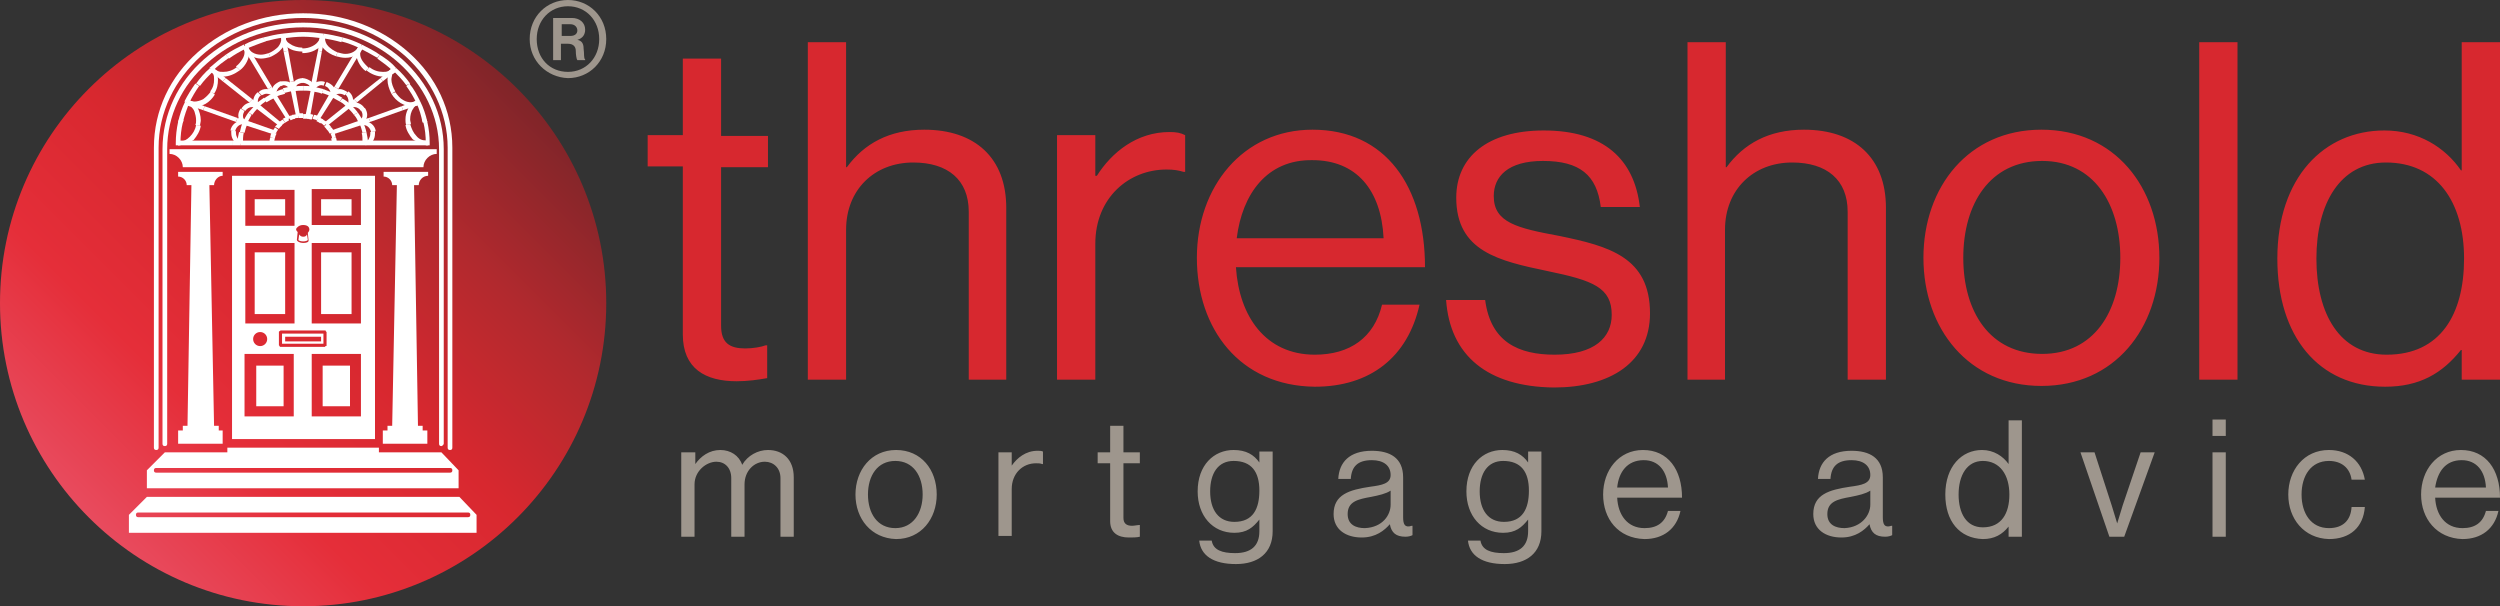
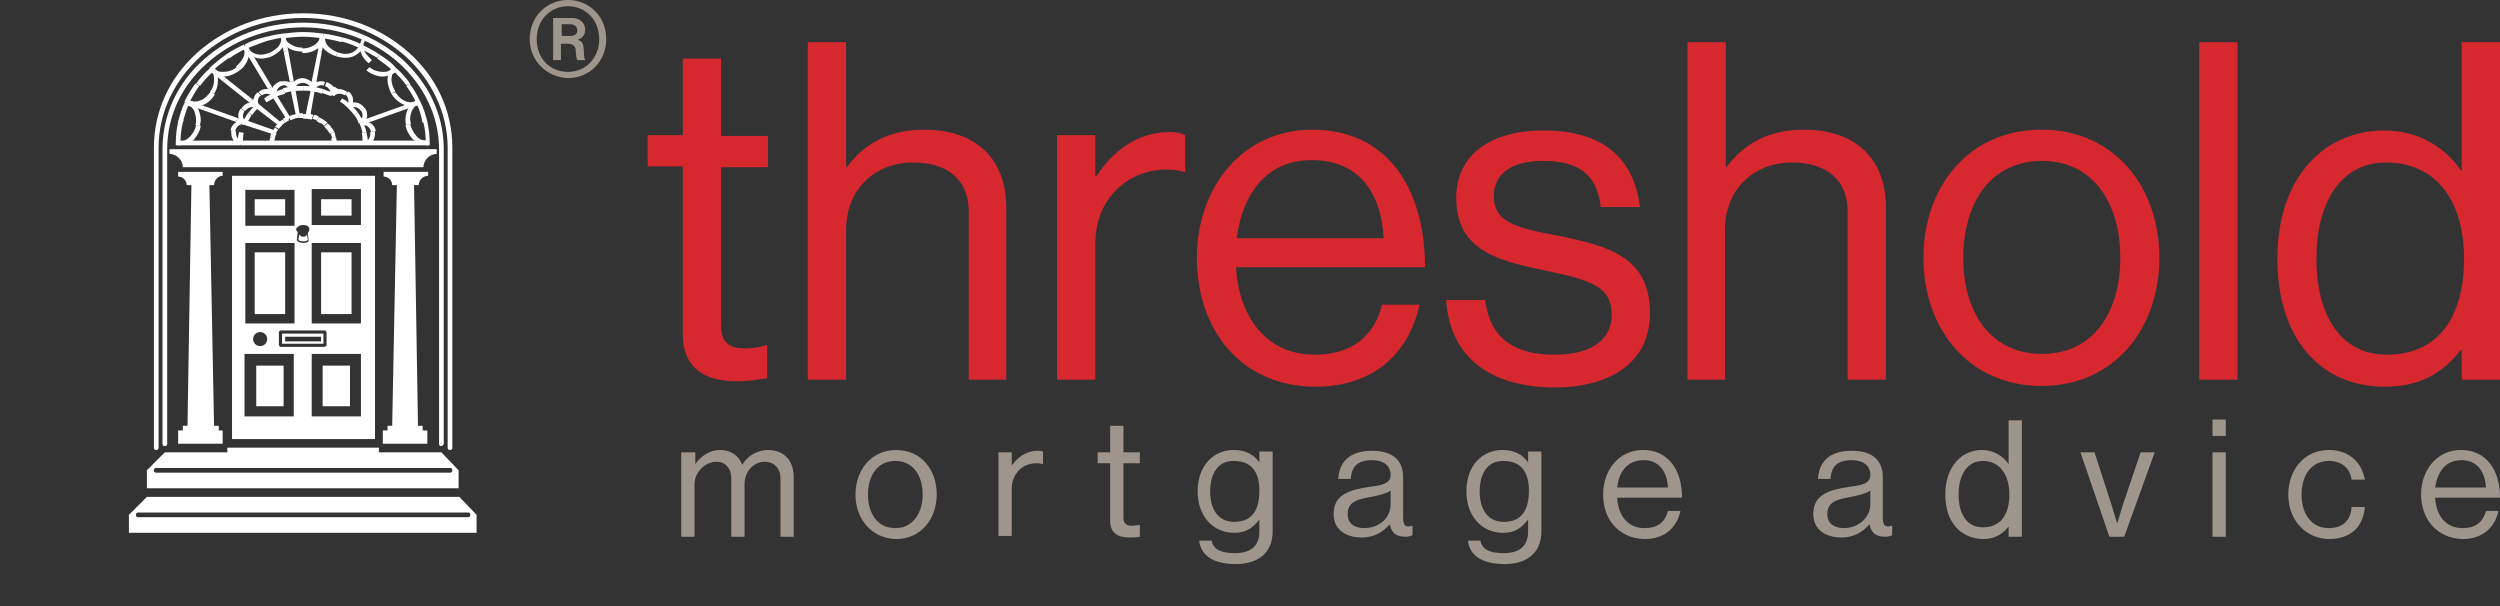
<svg xmlns="http://www.w3.org/2000/svg" version="1.1" id="Layer_1" x="0" y="0" viewBox="0 0 320 77.6" xml:space="preserve">
  <rect x="0" y="0" width="320" height="77.6" fill="#333333" stroke="none" />
  <style>.st0{fill:#d7282f}.st1{fill:#9e968d}.st3,.st4{fill:#fff}.st4{stroke:#1d1d1b;stroke-width:.114;stroke-miterlimit:10}</style>
  <path class="st0" d="M82.9 17.3h4.5V7.5h4.9v9.9h6v4h-6v20.3c0 2.2 1.1 2.9 3.1 2.9 1 0 2.1-.2 2.6-.4h.2v4.2c-1.1.2-2.5.4-3.9.4-4 0-6.9-1.6-6.9-6V21.3h-4.5v-4zM108.3 21.4h.1c2.2-3 5.4-4.8 9.9-4.8 6.5 0 10.5 3.6 10.5 10v22H124V27.1c0-4.1-2.7-6.3-7.1-6.3-5 0-8.6 3.5-8.6 8.6v19.2h-4.9V5.4h4.9v16zM140.3 22.5h.1c1.9-3 5.1-5.6 9.3-5.6.9 0 1.4.1 2 .4V22h-.2c-.7-.2-1.2-.3-2.2-.3-4.8 0-9.1 3.6-9.1 9.5v17.4h-4.9V17.3h4.9v5.2zM153.2 33c0-9.1 5.9-16.4 14.8-16.4 9.4 0 14.4 7.3 14.4 17.6h-24.2c.4 6.3 3.8 11.2 10.1 11.2 4.5 0 7.6-2.2 8.6-6.4h4.8c-1.5 6.7-6.3 10.5-13.4 10.5-9.6-.1-15.1-7.4-15.1-16.5zm5.1-2.5h18.8c-.3-6.2-3.5-10-9.1-10-5.8-.1-9 4.3-9.7 10zM185.1 38.4h5c.7 5.4 4.3 7 8.9 7 5.1 0 7.3-2.2 7.3-5.1 0-3.5-2.4-4.4-8.2-5.6-6.2-1.3-11.7-2.5-11.7-9.4 0-5.2 4-8.6 11.2-8.6 7.7 0 11.6 3.7 12.3 9.8h-5c-.5-4.1-2.7-5.9-7.4-5.9-4.5 0-6.3 2-6.3 4.5 0 3.4 3 4.1 8.4 5.1 6.3 1.3 11.6 2.7 11.6 9.9 0 6.3-5.1 9.5-12.3 9.5-8.5-.1-13.3-4.1-13.8-11.2zM220.9 21.4h.1c2.2-3 5.4-4.8 9.9-4.8 6.5 0 10.5 3.6 10.5 10v22h-4.9V27.1c0-4.1-2.7-6.3-7.1-6.3-5 0-8.6 3.5-8.6 8.6v19.2H216V5.4h4.9v16zM246.2 33c0-9.1 5.8-16.4 15.1-16.4 9.4 0 15.1 7.4 15.1 16.4s-5.7 16.4-15.1 16.4c-9.3 0-15.1-7.3-15.1-16.4zm25.2 0c0-6.9-3.4-12.4-10-12.4-6.7 0-10.1 5.5-10.1 12.4s3.4 12.3 10.1 12.3c6.6 0 10-5.4 10-12.3zM281.5 5.4h4.9v43.2h-4.9V5.4zM291.5 33.1c0-10.4 6-16.4 13.7-16.4 4.4 0 7.8 2.2 9.8 5.1h.1V5.4h4.9v43.2h-4.9v-3.8h-.1c-2.4 3-5.3 4.7-9.7 4.7-8.5 0-13.8-6.4-13.8-16.4zm23.9 0c0-7.3-3.5-12.3-10-12.3-5.9 0-8.9 5.3-8.9 12.3 0 7.1 3 12.3 9 12.3 6.9 0 9.9-5.2 9.9-12.3z" />
  <g>
    <path class="st1" d="M87.3 57.9H89v1.5c.7-1 1.8-1.8 3.2-1.8 1.3 0 2.4.7 2.8 1.9.7-1.2 2-1.9 3.3-1.9 1.9 0 3.3 1.2 3.3 3.5v7.6h-1.7v-7.5c0-1.3-.9-2.1-2-2.1-1.4 0-2.6 1.2-2.6 2.9v6.7h-1.7v-7.5c0-1.3-.8-2.1-1.9-2.1-1.3 0-2.8 1.2-2.8 2.9v6.7h-1.7V57.9zM109.5 63.3c0-3.1 2-5.7 5.2-5.7s5.2 2.5 5.2 5.7c0 3.1-2 5.7-5.2 5.7-3.2-.1-5.2-2.6-5.2-5.7zm8.6 0c0-2.4-1.2-4.3-3.5-4.3s-3.5 1.9-3.5 4.3 1.2 4.3 3.5 4.3 3.5-2 3.5-4.3zM129.5 59.6c.7-1 1.8-1.9 3.3-1.9.3 0 .5 0 .7.1v1.6h-.1c-.3-.1-.4-.1-.8-.1-1.7 0-3.1 1.3-3.1 3.3v6h-1.7V57.9h1.7v1.7zM140.5 57.9h1.6v-3.4h1.7v3.4h2.1v1.4h-2.1v7c0 .7.4 1 1.1 1 .3 0 .7-.1.9-.1h.1v1.5c-.4.1-.9.1-1.4.1-1.4 0-2.4-.6-2.4-2.1v-7.4h-1.6v-1.4zM153.5 69.2h1.6c.2 1.2 1.3 1.6 3 1.6 2 0 3.1-.9 3.1-2.8v-1.5c-.8 1-1.6 1.7-3.2 1.7-2.8 0-4.7-2.2-4.7-5.3 0-3.4 2.1-5.3 4.6-5.3 1.6 0 2.6.6 3.3 1.6v-1.4h1.7V68c0 2.8-1.9 4.2-4.7 4.2-2.9 0-4.5-1.1-4.7-3zm7.7-6.4c0-2.4-1-3.8-3.3-3.8-2 0-3 1.6-3 3.9 0 2.4 1.1 3.9 3.1 3.9 2.4 0 3.2-1.7 3.2-4zM177.9 67.1c-.7.8-1.8 1.7-3.6 1.7-2 0-3.6-1-3.6-3 0-2.5 2-3.1 4.7-3.5 1.5-.2 2.6-.4 2.6-1.5 0-1.2-.9-1.9-2.4-1.9-1.8 0-2.6.8-2.7 2.4h-1.6c.1-2.1 1.4-3.6 4.3-3.6 2.3 0 4 .9 4 3.4v5.1c0 .9.2 1.4 1.1 1.1h.1v1.2c-.2.1-.5.2-.9.2-1.2 0-1.8-.5-2-1.6zm.1-2.5v-1.8c-.6.4-1.5.6-2.5.8-1.7.3-3 .6-3 2.2 0 1.4 1.1 1.8 2.2 1.8 2.3-.1 3.3-1.7 3.3-3zM187.9 69.2h1.6c.2 1.2 1.3 1.6 3 1.6 2 0 3.1-.9 3.1-2.8v-1.5c-.8 1-1.6 1.7-3.2 1.7-2.8 0-4.7-2.2-4.7-5.3 0-3.4 2.1-5.3 4.6-5.3 1.6 0 2.6.6 3.3 1.6v-1.4h1.7V68c0 2.8-1.9 4.2-4.7 4.2-2.9 0-4.5-1.1-4.7-3zm7.8-6.4c0-2.4-1-3.8-3.3-3.8-2 0-3 1.6-3 3.9 0 2.4 1.1 3.9 3.1 3.9 2.4 0 3.2-1.7 3.2-4zM205.2 63.3c0-3.1 2-5.7 5.1-5.7 3.2 0 5 2.5 5 6.1H207c.1 2.2 1.3 3.9 3.5 3.9 1.6 0 2.6-.7 3-2.2h1.6c-.5 2.3-2.2 3.6-4.6 3.6-3.4-.1-5.3-2.6-5.3-5.7zm1.8-.9h6.5c-.1-2.1-1.2-3.5-3.1-3.5-2.1 0-3.2 1.5-3.4 3.5zM239.3 67.1c-.7.8-1.8 1.7-3.6 1.7-2 0-3.6-1-3.6-3 0-2.5 2-3.1 4.7-3.5 1.5-.2 2.6-.4 2.6-1.5 0-1.2-.9-1.9-2.4-1.9-1.8 0-2.6.8-2.7 2.4h-1.6c.1-2.1 1.4-3.6 4.3-3.6 2.3 0 4 .9 4 3.4v5.1c0 .9.2 1.4 1.1 1.1h.1v1.2c-.2.1-.5.2-.9.2-1.2 0-1.8-.5-2-1.6zm.1-2.5v-1.8c-.6.4-1.5.6-2.5.8-1.7.3-3 .6-3 2.2 0 1.4 1.1 1.8 2.2 1.8 2.2-.1 3.3-1.7 3.3-3zM249 63.3c0-3.6 2.1-5.7 4.7-5.7 1.5 0 2.7.8 3.4 1.8v-5.6h1.7v14.9h-1.7v-1.3c-.8 1-1.8 1.6-3.3 1.6-3-.1-4.8-2.3-4.8-5.7zm8.2 0c0-2.5-1.2-4.3-3.4-4.3-2 0-3.1 1.8-3.1 4.3 0 2.4 1 4.2 3.1 4.2 2.4 0 3.4-1.8 3.4-4.2zM266.3 57.9h1.8l2.2 6.8c.3 1 .7 2.3.7 2.3s.4-1.3.7-2.3l2.3-6.8h1.8l-3.9 10.8H270l-3.7-10.8zM283.2 53.7h1.7v2.1h-1.7v-2.1zm0 4.2h1.7v10.8h-1.7V57.9zM292.9 63.3c0-3.1 2-5.7 5.2-5.7 2.5 0 4.2 1.5 4.6 3.8H301c-.2-1.5-1.3-2.4-2.9-2.4-2.3 0-3.5 1.9-3.5 4.3s1.2 4.3 3.5 4.3c1.8 0 2.8-1 2.9-2.7h1.7c-.2 2.6-1.9 4.1-4.6 4.1-3.2-.1-5.2-2.6-5.2-5.7zM309.9 63.3c0-3.1 2-5.7 5.1-5.7 3.2 0 5 2.5 5 6.1h-8.3c.1 2.2 1.3 3.9 3.5 3.9 1.6 0 2.6-.7 3-2.2h1.6c-.5 2.3-2.2 3.6-4.6 3.6-3.3-.1-5.3-2.6-5.3-5.7zm1.8-.9h6.5c-.1-2.1-1.2-3.5-3.1-3.5-2.1 0-3.1 1.5-3.4 3.5z" />
  </g>
  <g>
    <linearGradient id="SVGID_1_" gradientUnits="userSpaceOnUse" x1="11.361" y1="66.215" x2="66.215" y2="11.361">
      <stop offset="0" stop-color="#e84b5e" />
      <stop offset=".25" stop-color="#e52e39" />
      <stop offset=".5" stop-color="#d8282f" />
      <stop offset=".75" stop-color="#b1292e" />
      <stop offset="1" stop-color="#802529" />
    </linearGradient>
-     <circle cx="38.8" cy="38.8" r="38.8" fill="url(#SVGID_1_)" />
    <path class="st3" d="M32.6 25.5h3.9v2.1h-3.9zM38.8 30.9c.3 0 .6-.1.6-.2l-.1-.7c-.1.2-.2.3-.5.3-.2 0-.4-.1-.5-.3l-.1.7c0 .1.3.2.6.2zM32.6 32.3h3.9v7.9h-3.9zM41.1 32.3H45v7.9h-3.9zM41.4 42.7h-5.3V44h5.3v-1.3zm-.3 1h-4.6v-.6h4.6v.6z" />
    <path class="st3" d="M29.7 22.5v33.7H48V22.5H29.7zm9.1 6.3c.5 0 .8.2.8.6 0 .1-.1.3-.2.4l.1 1c0 .2-.3.3-.7.3s-.8-.2-.8-.4l.1-1c-.1-.1-.2-.2-.2-.4.1-.2.4-.5.9-.5zm2.8 13.5c.1 0 .1 0 .1.1l.1.1v1.7c0 .1 0 .1-.1.1s-.1.1-.1.1h-5.7c-.1 0-.1 0-.1-.1l-.1-.1v-1.7c0-.1 0-.1.1-.1l.1-.1h5.7zm-10.2-18h6.3v4.6h-6.3v-4.6zm0 6.8h6.3v10.3h-6.3V31.1zm2.8 12.3c0 .5-.4.9-.9.9s-.9-.4-.9-.9.4-.9.9-.9.9.4.9.9zm3.4 9.9h-6.3v-8h6.3v8zm8.6 0h-6.3v-8h6.3v8zm0-11.9h-6.3V31.1h6.3v10.3zm0-12.6h-6.3v-4.6h6.3v4.6z" />
    <path class="st3" d="M41.3 46.8h3.5V52h-3.5zM32.8 46.8h3.5V52h-3.5zM41.1 25.5H45v2.1h-3.9z" />
    <g>
      <path class="st3" d="M56.8 56.8V19.4h-.3v.3h.3v-.6c0-4.5-2-8.5-5.3-11.5-3.3-2.9-7.7-4.7-12.7-4.7-5 0-9.4 1.8-12.7 4.7-3.3 2.9-5.3 7-5.3 11.5v.6h.3v-.3h-.3v37.4c0 .2.1.3.3.3.2 0 .3-.1.3-.3V19.7h-.3v.3h.3v-.3-.6c0-4.3 1.9-8.2 5.1-11 3.1-2.8 7.5-4.6 12.3-4.6 4.8 0 9.2 1.8 12.3 4.6 3.1 2.8 5.1 6.7 5.1 11V56.8c0 .2.1.3.3.3.1 0 .3-.2.3-.3z" />
      <path class="st3" d="M57.9 57.3v-38h-.3v.3h.3v-.7c0-4.8-2.1-9.1-5.6-12.2-3.5-3.1-8.2-5-13.5-5-5.3 0-10 1.9-13.5 5s-5.6 7.4-5.6 12.2v.7h.3v-.3h-.3v38c0 .2.1.3.3.3.2 0 .3-.1.3-.3V19.6H20v.3h.3v-.3-.7c0-4.6 2.1-8.7 5.4-11.7 3.3-3 8-4.9 13.1-4.9s9.7 1.9 13.1 4.9c3.3 3 5.4 7.2 5.4 11.7v38.4c0 .2.1.3.3.3.2 0 .3-.1.3-.3z" />
    </g>
    <path class="st3" d="M54.8 22.5V22h-5.7v.6c.6 0 1.1.5 1.1 1.1h.6l-.6 30.8h-.6v.6H49v1.7h5.7v-1.7h-.6v-.6h-.6L53 23.7h.6c0-.6.5-1.2 1.2-1.2zM28.5 22.5V22h-5.7v.6c.6 0 1.1.5 1.1 1.1h.6L24 54.5h-.6v.6h-.6v1.7h5.7v-1.7H28v-.6h-.6l-.6-30.8h.6c0-.6.5-1.2 1.1-1.2zM23.4 21.4c0-.9-.8-1.7-1.7-1.7v-.6h34.2v.6c-.9 0-1.7.8-1.7 1.7H23.4z" />
    <g>
      <path class="st3" d="M52 11c.5.7 1 1.5 1.3 2.2l.5-.2c-.4-.8-.8-1.6-1.4-2.3l-.4.3zM36.2 4.3c-.9.1-1.7.3-2.5.5l.2.5c.8-.2 1.6-.4 2.4-.5l-.1-.5z" />
      <path class="st3" d="M38.8 4.1c-.9 0-1.7.1-2.6.2l.1.6c.8-.1 1.6-.2 2.5-.2v-.6zM38.8 4.7c.8 0 1.7.1 2.5.2l.1-.6c-.8-.1-1.7-.2-2.6-.2v.6z" />
      <path class="st3" d="M43.9 4.8c-.8-.2-1.7-.4-2.5-.5l-.1.6c.8.1 1.7.3 2.4.5l.2-.6zM33.7 4.8c-.8.2-1.7.5-2.4.9l.3.5c.8-.3 1.5-.6 2.4-.9l-.3-.5zM46.1 6.2c.8.4 1.5.8 2.2 1.2l.3-.4c-.7-.5-1.5-.9-2.3-1.3l-.2.5zM26.9 8.7c-.7.6-1.3 1.3-1.8 2l.5.3c.5-.7 1.1-1.3 1.7-1.9l-.4-.4zM54.2 15.7c.2.8.3 1.7.3 2.6v.3h.5v-.3c0-.9-.1-1.8-.3-2.7l-.1-.3-.6.1.2.3zM29.3 7.5c.7-.5 1.4-.9 2.2-1.3l-.3-.5c-.8.4-1.6.8-2.3 1.3l.4.5z" />
      <path class="st3" d="M27.3 9c.6-.6 1.3-1.1 2-1.6l-.4-.4c-.7.5-1.4 1.1-2.1 1.7l.5.3zM46.3 5.7c-.8-.4-1.6-.7-2.4-.9l-.2.5c.8.2 1.6.5 2.4.9l.2-.5zM50.7 8.7c-.6-.7-1.3-1.2-2.1-1.7l-.3.5c.7.5 1.4 1 2 1.6l.4-.4z" />
      <path class="st3" d="M52.5 10.7c-.5-.7-1.1-1.4-1.8-2l-.4.3c.6.6 1.2 1.2 1.7 1.9l.5-.2zM54.7 15.6c-.2-.9-.5-1.8-.9-2.6l-.5.2c.4.8.6 1.6.8 2.5l.6-.1zM23.1 18.3c0-.9.1-1.8.3-2.6l.1-.3-.6-.1-.1.3c-.2.9-.3 1.8-.3 2.7v.3h.6v-.3zM24.2 13.2c.4-.8.8-1.5 1.3-2.2l-.5-.3c-.5.7-1 1.5-1.4 2.3l.6.2z" />
      <path class="st3" d="M23.4 15.7c.2-.9.5-1.7.8-2.5l-.5-.2c-.4.8-.7 1.7-.9 2.6l.6.1zM31.1 18.3c0-.4 0-.9.1-1.3l-.6-.1c-.1.4-.2.9-.2 1.4h.7zM36.4 11.9l1.2-.3-.1-.6c-.4.1-.9.2-1.3.3l.2.6zM41.4 11.4c-.4-.1-.8-.2-1.3-.3l-.1.6c.4.1.8.1 1.2.3l.2-.6z" />
      <path class="st3" d="M42.6 11.9c-.4-.2-.8-.3-1.2-.5l-.2.5c.4.1.8.3 1.2.4l.2-.4zM47.1 18.3c0-.5-.1-.9-.2-1.4l-.6.1c.1.4.1.8.1 1.3h.7zM44.9 13.4c-.3-.3-.7-.6-1.1-.8l-.3.4c.4.2.7.5 1 .8l.4-.4zM32.7 13.4c-.3.3-.6.7-.9 1l.5.3c.2-.3.5-.7.8-.9l-.4-.4z" />
-       <path class="st3" d="M42.4 12.4c.4.2.7.4 1.1.6l.3-.5c-.4-.2-.8-.5-1.2-.7l-.2.6zM33.8 12.5c-.4.3-.7.5-1.1.8l.4.4c.3-.3.6-.5 1-.8l-.3-.4zM31.1 15.6c-.2.4-.3.9-.4 1.3l.6.1c.1-.4.2-.8.4-1.2l-.6-.2z" />
      <path class="st3" d="M31.8 14.4c-.3.4-.5.8-.7 1.2l.5.2c.2-.4.4-.7.6-1.1l-.4-.3zM45.8 14.4c-.3-.4-.6-.7-.9-1l-.4.4c.3.3.6.6.8.9l.5-.3zM40.1 11.1c-.4-.1-.9-.1-1.3-.1v.6c.4 0 .8 0 1.2.1l.1-.6zM36.2 11.4c-.4.1-.8.3-1.2.5l.3.5c.4-.2.8-.3 1.2-.4l-.3-.6zM46.9 16.9c-.1-.5-.3-.9-.4-1.3l-.5.2c.2.4.3.8.4 1.2l.5-.1z" />
      <path class="st3" d="M46.5 15.6c-.2-.4-.4-.8-.7-1.2l-.5.3c.3.3.5.7.6 1.1l.6-.2zM35 11.9c-.4.2-.8.4-1.2.7l.3.5c.3-.2.7-.4 1.1-.6l-.2-.6zM38.8 11c-.4 0-.9 0-1.3.1l.1.6c.4-.1.8-.1 1.2-.1V11zM40.1 14.7c-.2-.1-.4-.1-.7-.1l-.1.6c.2 0 .4.1.6.1l.2-.6zM37.5 14.7c-.2.1-.4.1-.6.2l.3.5c.2-.1.4-.2.6-.2l-.3-.5zM36.2 15.3c-.2.1-.4.3-.6.4l.4.4c.1-.1.3-.3.5-.4l-.3-.4zM41 15.7c.2.1.3.2.5.4l.4-.4c-.2-.2-.4-.3-.6-.4l-.3.4z" />
      <path class="st3" d="M36.8 14.9l-.6.3.3.5c.2-.1.3-.2.5-.3l-.2-.5zM42.4 16.3c-.1-.2-.3-.4-.5-.5l-.4.4c.1.1.3.3.4.5l.5-.4zM35.2 16.3c-.1.2-.3.4-.4.6l.5.2c.1-.2.2-.4.3-.5l-.4-.3z" />
      <path class="st3" d="M42.8 16.9c-.1-.2-.2-.4-.4-.6l-.5.3c.1.2.2.3.3.5l.6-.2zM43.1 18.3c0-.2 0-.5-.1-.7l-.6.1c0 .2.1.4.1.6h.6zM35.7 15.7l-.5.5.5.3c.1-.2.3-.3.4-.5l-.4-.3zM41.4 15.3l-.6-.3-.3.5c.2.1.4.2.5.3l.4-.5z" />
      <path class="st3" d="M40.8 14.9c-.2-.1-.4-.2-.6-.2l-.2.5c.2.1.4.1.6.2l.2-.5zM39.5 14.6h-.7v.6h.6l.1-.6zM43 17.6c-.1-.2-.1-.5-.2-.7l-.5.2c.1.2.2.4.2.6l.5-.1zM35.1 18.3c0-.2 0-.4.1-.6l-.6-.1c-.1.2-.1.5-.1.7h.6zM38.1 14.6c-.2 0-.5.1-.7.1l.2.5c.2-.1.4-.1.6-.1l-.1-.5z" />
      <path class="st3" d="M38.2 15.1h.6v-.6h-.7l.1.6zM34.8 16.9c-.1.2-.2.4-.2.7l.6.1c0-.2.1-.4.2-.6l-.6-.2zM34.8 18.6h4V18h-4M25.1 18.6h4.6V18h-4.6M47.9 18h-1.1v.6h1.1M54.8 18h-2.3v.6h2.3M52.5 18h-4.6v.6h4.6M42.8 18.6h4V18h-4M42.8 18h-4v.6h4M22.8 18.6h2.3V18h-2.3M30.8 18.6h4V18h-4" />
      <path class="st3" d="M29.7 18.6h1.1V18h-1.1M51.4 13.6l-4.2 1.5.2.5 4.2-1.5" />
      <path class="st3" d="M47.2 15.1l-1.1.3.2.6 1.1-.4M53.5 12.8l-2.1.8.2.5 2.1-.7" />
-       <path class="st3" d="M46.1 15.4l-3.7 1.3.2.5 3.7-1.2M45.3 12.7l-.8.6.3.5.9-.7M44.5 13.3l-3 2.4.4.4 2.9-2.3M50.3 8.6L48.7 10l.3.4 1.7-1.3" />
-       <path class="st3" d="M48.7 10l-3.4 2.7.4.4 3.3-2.7M42.2 12l-1.8 3.1.5.2 1.9-3M46 5.8l-1.1 1.8.5.3 1.1-1.8M44.9 7.6l-2.1 3.5.5.3 2.1-3.5" />
      <path class="st3" d="M42.8 11.1l-.6.9.6.3.5-.9M40.7 6.5l-.8 3.9.6.1.7-3.9M39.9 10.4l-.1 1 .5.1.2-1" />
      <path class="st3" d="M41 4.5l-.3 2 .5.1.4-2M39.8 11.4l-.7 3.4.6.1.6-3.4M37.2 11.5l.7 3.4.5-.1-.6-3.4" />
      <path class="st3" d="M37.1 10.5l.1 1 .6-.1-.2-1M36 4.6l.3 2 .6-.1-.4-2" />
      <path class="st3" d="M36.3 6.6l.8 3.9.5-.1-.7-3.9M31.1 6.1l1.1 1.8.5-.3-1.1-1.8M32.2 7.9l2.1 3.5.5-.3-2.1-3.5" />
      <path class="st3" d="M34.3 11.4l.5.9.5-.3-.5-.9M34.8 12.3l1.9 3 .5-.2-1.9-3.1M26.9 9.1l1.6 1.3.4-.4-1.7-1.4" />
      <path class="st3" d="M28.5 10.4l3.4 2.7.4-.4-3.4-2.7" />
      <path class="st3" d="M31.9 13.1l.8.7.4-.5-.8-.6M32.7 13.8l3 2.3.3-.4-2.9-2.4M30.2 15.6l1.1.4.2-.6-1.1-.3" />
      <path class="st3" d="M26 14.1l4.2 1.5.2-.5-4.2-1.5M31.3 16l3.7 1.2.2-.5-3.7-1.3" />
      <path class="st3" d="M23.9 13.4l2.1.7.2-.5-2.1-.8M41 4.6c0 .2-.1.4-.2.6-.2.3-.4.5-.8.7-.4.2-.8.3-1.3.3v.6c.8 0 1.4-.2 2-.6.3-.2.5-.4.6-.7.2-.3.2-.5.2-.8H41v-.1zM36 4.6c0 .3.1.6.2.8.2.4.6.7 1 .9.4.2 1 .3 1.5.3v-.5c-.6 0-1.2-.2-1.6-.5-.2-.1-.4-.3-.5-.5-.1-.2-.2-.4-.2-.6H36v.1zM37.8 11.4c0-.2.1-.4.3-.6.2-.1.4-.2.7-.2V10c-.4 0-.8.1-1.1.4-.3.2-.5.6-.5 1h.6z" />
      <path class="st3" d="M40.3 11.4c0-.4-.2-.7-.5-1-.3-.2-.7-.4-1.1-.4v.6c.3 0 .5.1.7.2.2.1.3.3.3.6h.6zM41 4.5c0 .1-.1.3-.1.5 0 .5.2.9.6 1.3.4.4.9.7 1.5.9l.2-.5c-.5-.2-.9-.5-1.2-.8-.3-.3-.4-.7-.4-1 0-.1 0-.2.1-.3l-.7-.1z" />
      <path class="st3" d="M45.9 5.9c-.1.3-.3.5-.6.7-.3.2-.7.3-1.1.3-.3 0-.6-.1-1-.2l-.2.5c.4.1.8.2 1.2.2.5 0 1-.1 1.4-.4.4-.2.7-.6.9-1l-.6-.1zM40.3 11.5c.1-.2.2-.3.3-.4.2-.1.3-.2.5-.2.1 0 .2 0 .3.1l.2-.5c-.2-.1-.4-.1-.5-.1-.3 0-.6.1-.9.2-.3.2-.5.4-.6.7l.7.2zM42.8 12.2c0-.1.1-.3.1-.4 0-.3-.1-.6-.3-.8-.2-.2-.5-.4-.8-.5l-.2.5c.2.1.4.2.5.4.1.1.2.3.2.5v.2l.5.1z" />
-       <path class="st3" d="M46 5.8c-.2.3-.4.6-.4 1s.1.8.3 1.2c.2.4.5.8.9 1.1l.4-.4c-.3-.3-.6-.6-.8-.9-.2-.3-.3-.6-.3-.9 0-.3.1-.5.2-.6l-.3-.5z" />
+       <path class="st3" d="M46 5.8s.1.8.3 1.2c.2.4.5.8.9 1.1l.4-.4c-.3-.3-.6-.6-.8-.9-.2-.3-.3-.6-.3-.9 0-.3.1-.5.2-.6l-.3-.5z" />
      <path class="st3" d="M50.3 8.7c-.2.2-.4.3-.6.4-.2.1-.5.1-.7.1-.6 0-1.2-.2-1.7-.6l-.4.4c.6.5 1.4.8 2.1.8.3 0 .7-.1 1-.2.3-.1.6-.3.8-.6l-.5-.3zM42.7 12.3c.2-.2.5-.3.8-.3.2 0 .5.1.6.2l.4-.4c-.3-.2-.7-.4-1-.4-.5 0-.9.2-1.2.5l.4.4z" />
      <path class="st3" d="M44.9 13.7c.2-.2.3-.5.3-.8 0-.5-.2-.9-.6-1.2l-.4.4c.3.2.4.6.4.8 0 .2 0 .3-.1.4l.4.4zM50.4 8.6c-.3.2-.5.4-.6.7-.1.3-.2.6-.2.9 0 .6.2 1.2.5 1.8l.5-.3-.1-.2.1.2c-.3-.5-.5-1.1-.5-1.5 0-.3.1-.5.1-.7.1-.2.2-.3.4-.4l-.2-.5zM53.5 12.9c-.2.1-.5.2-.8.2-.4 0-.8-.1-1.1-.3-.4-.2-.7-.6-1-1l-.5.2c.3.5.7.9 1.2 1.2.5.3 1 .4 1.4.4.4 0 .7-.1 1.1-.3l-.3-.4z" />
      <path class="st3" d="M44.8 13.8c.2-.1.4-.1.5-.1.4 0 .7.2.9.5l.5-.3c-.3-.5-.8-.8-1.4-.8-.3 0-.6.1-.8.2l.3.5z" />
      <path class="st3" d="M46.3 15.9c.2-.1.4-.3.5-.5.1-.2.2-.4.2-.7 0-.3-.1-.6-.3-.9l-.5.3c.1.2.2.4.2.6 0 .2 0 .3-.1.4-.1.1-.1.2-.3.3l.3.5zM53.6 12.8c-.3 0-.5.2-.7.3-.3.2-.6.6-.7.9-.2.4-.3.8-.3 1.3 0 .2 0 .5.1.7l.6-.1c0-.2-.1-.4-.1-.6 0-.5.1-1 .4-1.4.1-.2.2-.3.4-.4.1-.1.3-.2.5-.2l-.2-.5z" />
      <path class="st3" d="M54.7 18h-.2c-.4 0-.9-.2-1.2-.6-.4-.4-.6-.9-.8-1.5l-.6.1c.1.7.5 1.3.9 1.8.4.4 1.9.7 2 .7l-.1-.5zM46.3 16h.2c.5 0 .9.4 1 .9l.6-.1c-.1-.8-.8-1.3-1.6-1.3h-.3l.1.5z" />
      <path class="st3" d="M46.8 18.6c.4-.1.7-.3.9-.5.2-.3.3-.6.3-1v-.3l-.6.1v.2c0 .3-.1.5-.2.7-.1.2-.3.3-.5.3l.1.5zM22.8 18.6c.1 0 1.5-.3 2-.7.4-.5.8-1.1.9-1.8l-.6-.1c-.1.6-.4 1.1-.8 1.5-.4.4-.8.6-1.2.6h-.2l-.1.5z" />
      <path class="st3" d="M23.9 13.4c.2 0 .3.1.5.2.2.2.4.4.5.7.1.3.2.7.2 1.1 0 .2 0 .4-.1.6l.6.1c0-.2.1-.5.1-.7 0-.6-.2-1.2-.4-1.6-.1-.2-.3-.4-.5-.6-.2-.2-.5-.3-.7-.3l-.2.5zM30.9 18c-.2 0-.4-.2-.5-.3-.1-.2-.2-.4-.2-.7v-.2l-.6-.1v.3c0 .4.1.7.3 1 .2.3.5.5.9.5l.1-.5z" />
      <path class="st3" d="M31.4 15.4h-.3c-.8 0-1.5.6-1.6 1.3l.6.1c.1-.5.5-.9 1-.9h.2l.1-.5zM23.8 13.4c.3.2.7.3 1.1.3.5 0 1-.2 1.4-.4.5-.3.9-.7 1.2-1.2l-.5-.4c-.3.4-.6.7-1 1-.4.2-.8.3-1.1.3-.3 0-.5-.1-.8-.2l-.3.6z" />
      <path class="st3" d="M26.9 9.1c.2.1.3.2.4.4.1.2.1.4.1.7 0 .5-.1 1-.5 1.5l.5.3c.4-.6.5-1.2.5-1.8 0-.3-.1-.7-.2-.9-.1-.3-.3-.5-.6-.7l-.2.5zM31.5 15.5l-.3-.3c-.1-.1-.1-.3-.1-.4 0-.2.1-.4.2-.6l-.5-.3c-.2.3-.3.6-.3.9 0 .2.1.5.2.7.1.2.3.4.5.5l.3-.5zM33.1 13.3c-.3-.1-.5-.2-.8-.2-.6 0-1.1.3-1.4.8l.5.3c.2-.3.5-.5.9-.5.2 0 .4 0 .5.1l.3-.5z" />
      <path class="st3" d="M26.8 9c.2.3.5.4.8.6.3.1.6.2 1 .2.7 0 1.4-.3 2.1-.8l-.4-.4c-.5.4-1.1.6-1.7.6-.3 0-.5 0-.7-.1-.2-.1-.4-.2-.6-.4l-.5.3z" />
      <path class="st3" d="M31.1 6.1c.1.2.2.4.2.6 0 .3-.1.6-.3.9-.2.3-.4.6-.8.9l.5.5c.4-.3.7-.7.9-1.1.2-.4.3-.8.3-1.2 0-.4-.1-.7-.4-1l-.4.4zM33.1 13.4c0-.1-.1-.3-.1-.4 0-.3.1-.6.4-.8l-.4-.4c-.4.3-.6.8-.6 1.2 0 .3.1.5.3.8l.4-.4zM35.3 11.9c-.3-.4-.8-.5-1.2-.5-.4 0-.7.1-1 .4l.4.4c.2-.1.4-.2.6-.2.3 0 .6.1.8.3l.4-.4z" />
      <path class="st3" d="M31.1 6.1c.2.4.5.8.9 1 .4.2.9.4 1.4.4.4 0 .8-.1 1.2-.2l-.2-.5c-.3.1-.7.2-1 .2-.4 0-.8-.1-1.1-.3-.3-.2-.5-.4-.6-.7l-.6.1z" />
      <path class="st3" d="M36 4.6V5c0 .3-.1.6-.4 1-.3.3-.7.6-1.2.8l.2.5c.6-.3 1.1-.6 1.4-1 .4-.4.6-.9.6-1.3 0-.2 0-.3-.1-.5l-.5.1zM35.4 12v-.2c0-.2.1-.3.2-.5.1-.1.3-.3.5-.4l-.2-.5c-.3.1-.6.3-.8.5-.2.2-.3.5-.3.8 0 .1 0 .3.1.4l.5-.1z" />
      <path class="st3" d="M37.8 11.3c-.1-.3-.3-.5-.6-.7-.3-.2-.6-.2-.9-.2-.2 0-.4 0-.5.1l.2.5c.1 0 .2-.1.3-.1.2 0 .4.1.5.2.2.1.3.2.3.4l.7-.2z" />
    </g>
    <path class="st3" d="M56.5 57.9h-8v-.6H29.1v.6h-8l-2.3 2.3v2.3h39.9v-2.3l-2.2-2.3zm1.1 2.6H20c-.2 0-.3-.1-.3-.3 0-.2.1-.3.3-.3h37.6c.2 0 .3.1.3.3 0 .2-.1.3-.3.3zM58.8 63.6h-40l-2.3 2.3v2.3H61v-2.3l-2.2-2.3zm1.1 2.6H17.7c-.2 0-.3-.1-.3-.3 0-.2.1-.3.3-.3h42.2c.2 0 .3.1.3.3 0 .2-.1.3-.3.3z" />
  </g>
  <g>
    <path class="st1" d="M67.8 5c0-2.9 2.2-5 4.9-5s4.9 2.1 4.9 5-2.2 5-4.9 5c-2.7-.1-4.9-2.2-4.9-5zm8.9 0c0-2.4-1.7-4.2-4-4.2s-4 1.8-4 4.2c0 2.5 1.7 4.2 4 4.2s4-1.8 4-4.2zm-5.9-2.7h2.4c1 0 1.7.6 1.7 1.5 0 .6-.3 1.1-1 1.3.5.1.8.4.8 1.1.1.7 0 1.3.2 1.4v.1h-1c-.1-.1-.2-.7-.2-1.2s-.3-.9-1-.9h-.9v2.1h-1V2.3zm1 2.3H73c.6 0 .9-.3.9-.7s-.3-.8-.9-.8h-1.1v1.5z" />
  </g>
</svg>